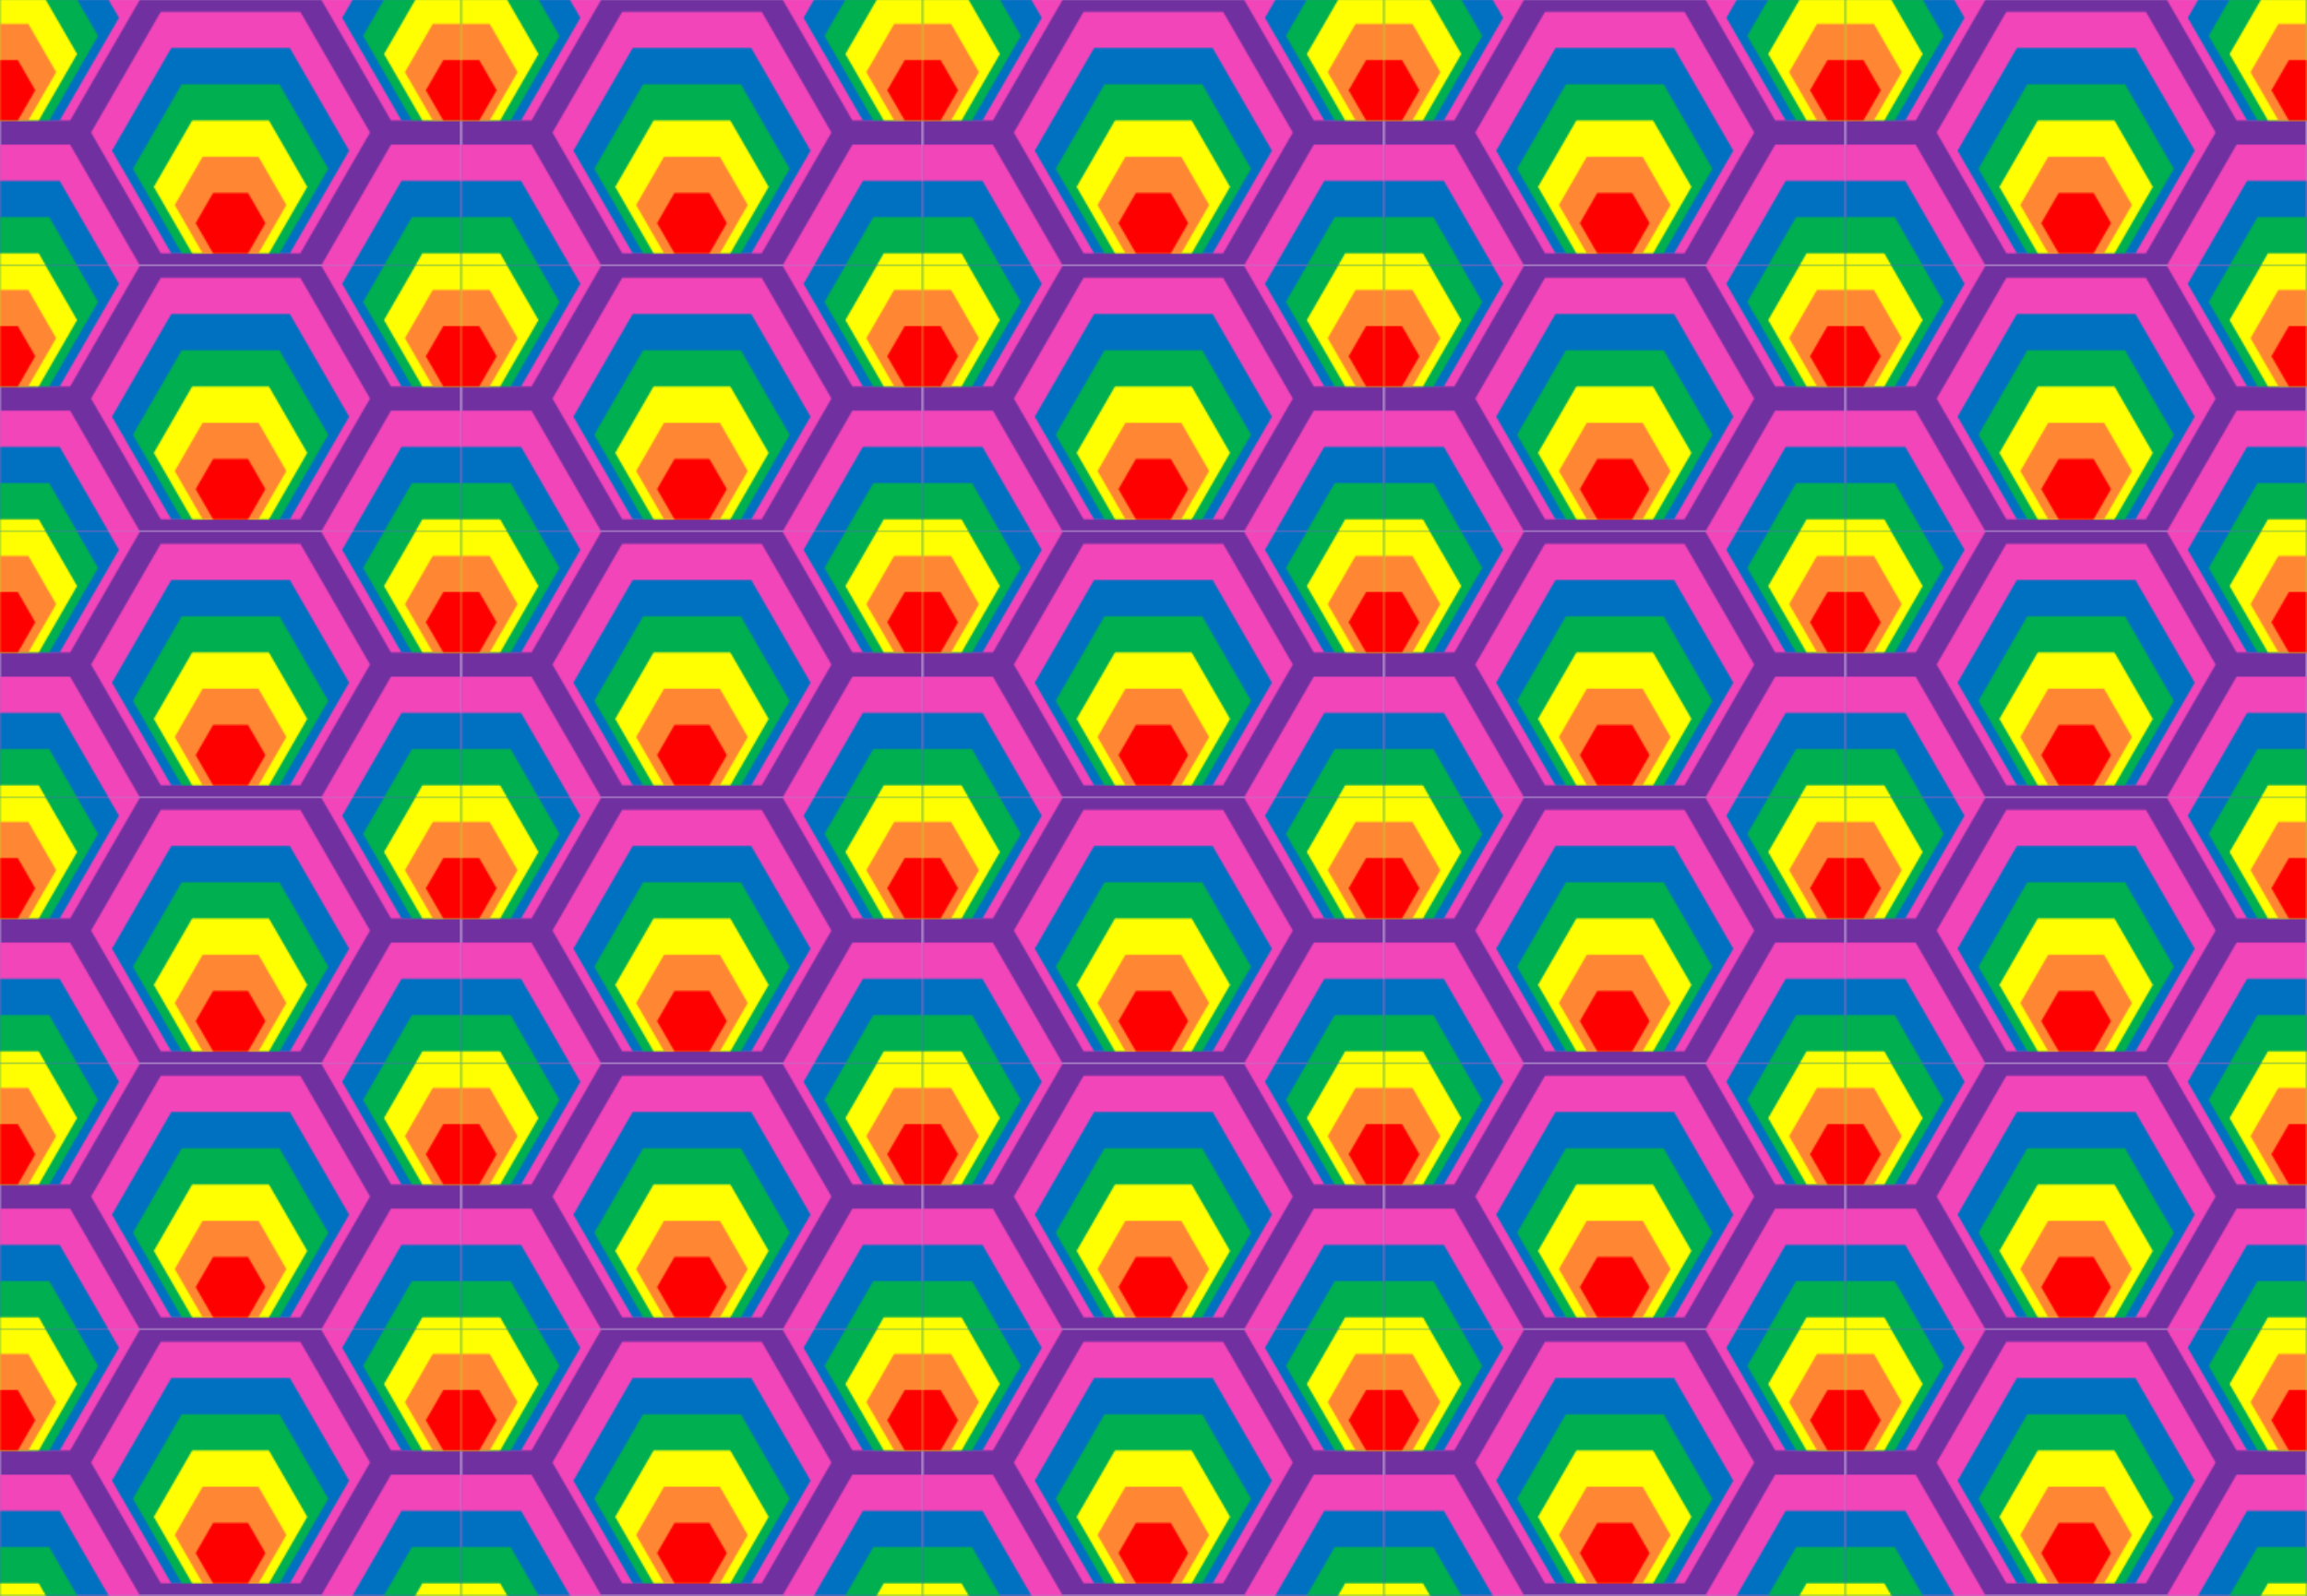
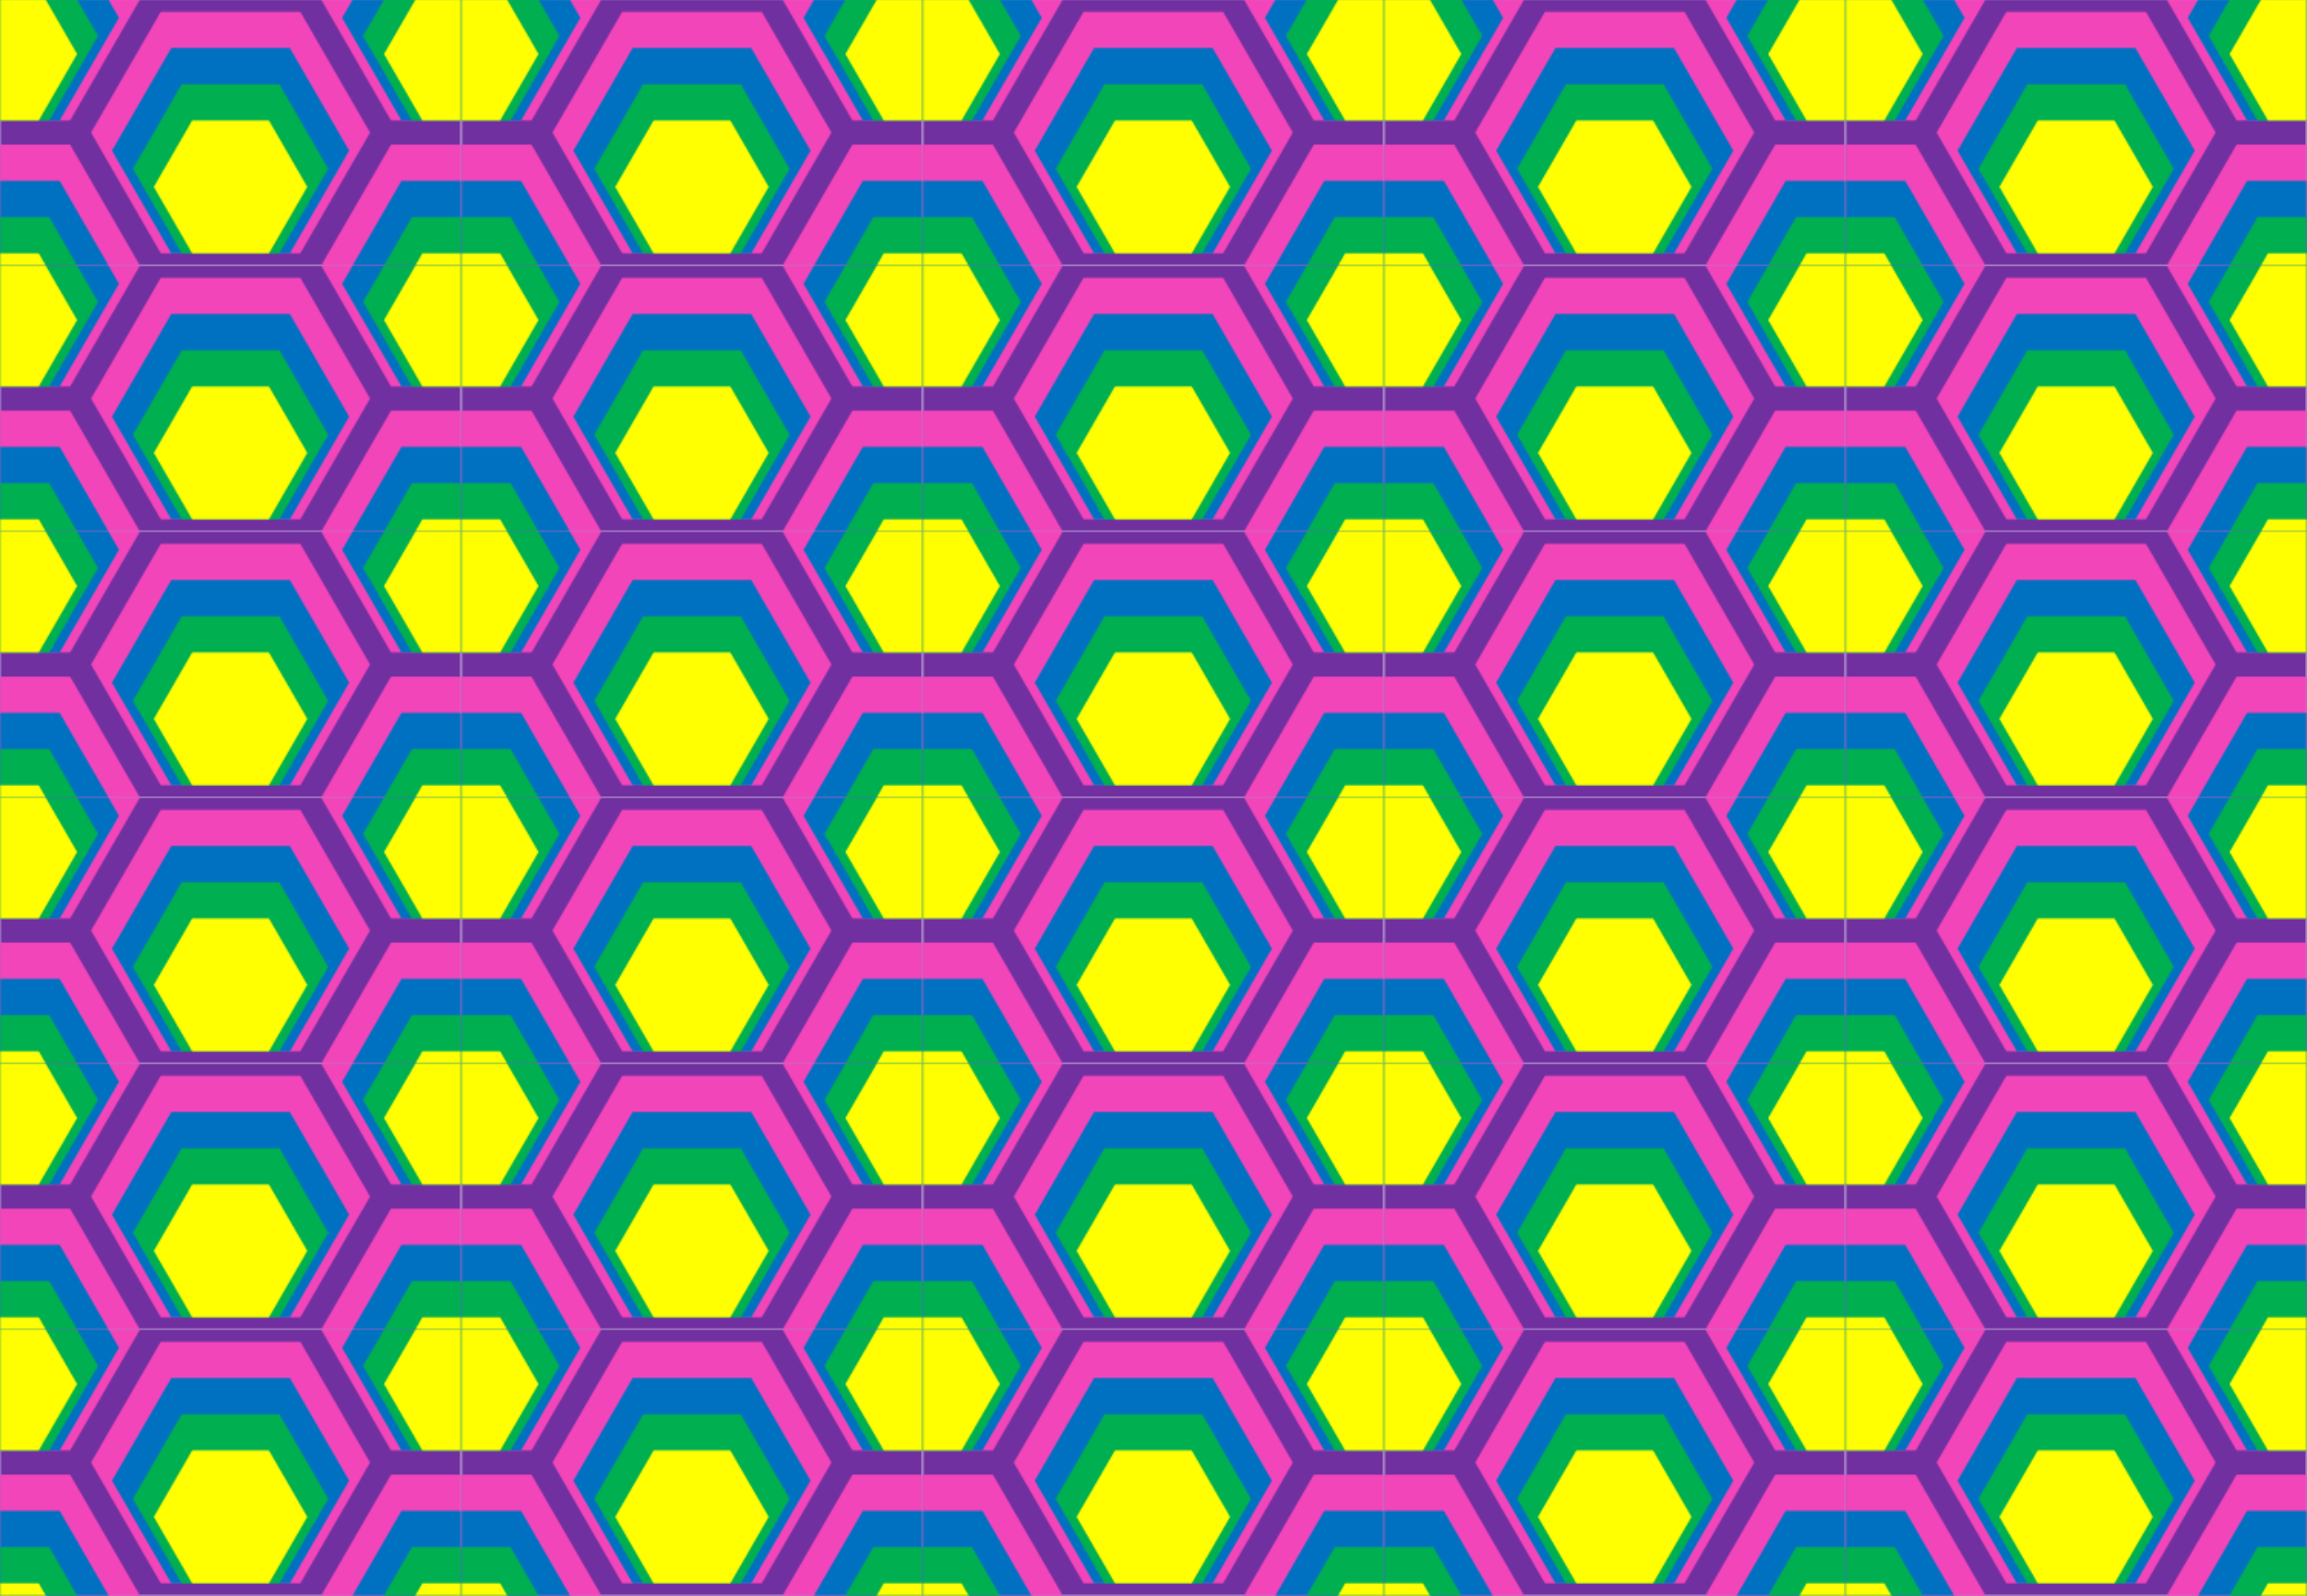
<svg xmlns="http://www.w3.org/2000/svg" width="423.33mm" height="292.95mm" version="1.1" viewBox="0 0 1500 1038">
  <defs>
    <pattern id="a" width="300" height="173" patternTransform="translate(-3043.4 1781.5)" patternUnits="userSpaceOnUse">
      <g transform="matrix(.128 0 0 .128 104.55 -205.31)">
        <rect x="-814.96" y="1602.3" width="2338.6" height="1350.2" fill="#7030a0" />
        <path transform="translate(-1523.6 2338.8)" d="m708.66-736.46v613.72h354.33l354.33-613.72h-708.66zm1629.9 0 354.33 613.72h354.33v-613.72h-708.66zm-814.96 61.371-354.33 613.72 354.33 613.72h708.66l354.33-613.72-354.33-613.72h-708.66zm-814.94 675.09v613.72h708.66l-354.3-613.72h-354.34zm1984.3 0-354.33 613.72h708.66v-613.72h-354.33z" fill="#f345ba" fill-rule="evenodd" />
        <path transform="translate(-1523.6 2338.8)" d="m708.66-736.46v613.72h301.18l301.18-521.66-53.15-92.059h-549.21zm1789.4 0-53.15 92.059 301.18 521.66h301.18v-613.72h-549.21zm-921.26 245.49-301.18 521.66 301.18 521.66h602.36l301.18-521.66-301.18-521.66h-602.36zm-868.11 675.09v429.6h549.21l-248.03-429.6h-301.18zm2037.4 0-248.03 429.6h549.21v-429.6h-301.18z" fill="#0071c1" fill-rule="evenodd" />
        <path transform="translate(-1523.6 2338.8)" d="m708.66-736.46v613.72h248.03l248.03-429.6-106.3-184.12h-389.76zm1948.8 0-106.3 184.12 248.03 429.6h248.03v-613.72h-389.77zm-1027.6 429.6-248.03 429.6 248.03 429.6h496.06l248.03-429.6-248.03-429.6h-496.06zm-921.26 675.09v245.49h389.76l-141.73-245.49h-248.03zm2090.6 0-141.73 245.49h389.77v-245.49h-248.03z" fill="#00af50" fill-rule="evenodd" />
        <path transform="translate(-1523.6 2338.8)" d="m708.66-736.46v613.72h194.88l194.88-337.54-159.45-276.17h-230.31zm2108.3 0-159.45 276.17 194.88 337.54h194.88v-613.72h-230.32zm-1133.9 613.72-194.88 337.55 194.88 337.54h389.76l194.88-337.54-194.88-337.55h-389.76zm-974.41 675.09v61.371h230.31l-35.432-61.371h-194.88zm2143.7 0-35.434 61.371h230.32v-61.371h-194.88z" fill="#ffff01" fill-rule="evenodd" />
-         <path transform="translate(-1523.6 2338.8)" d="m708.66-613.72v490.98h141.73l141.73-245.49-141.73-245.49h-141.73zm2196.9 0-141.73 245.49 141.73 245.49h141.73v-490.98h-141.73zm-1169.3 675.09-141.73 245.49 141.73 245.49h283.46l141.73-245.49-141.73-245.49h-283.46z" fill="#ff8633" fill-rule="evenodd" />
-         <path transform="translate(-1523.6 2338.8)" d="m708.66-429.6v306.86h88.582l88.584-153.43-88.584-153.43h-88.582zm2250 0-88.582 153.43 88.582 153.43h88.584v-306.86h-88.584zm-1169.3 675.09-88.582 153.43 88.582 153.43h177.17l88.582-153.43-88.582-153.43h-177.17z" fill="#fe0000" fill-rule="evenodd" />
      </g>
    </pattern>
  </defs>
  <g transform="translate(3043.4 -916.51)">
    <rect x="-3043.4" y="916.51" width="1500" height="1038" fill="url(#a)" />
  </g>
</svg>